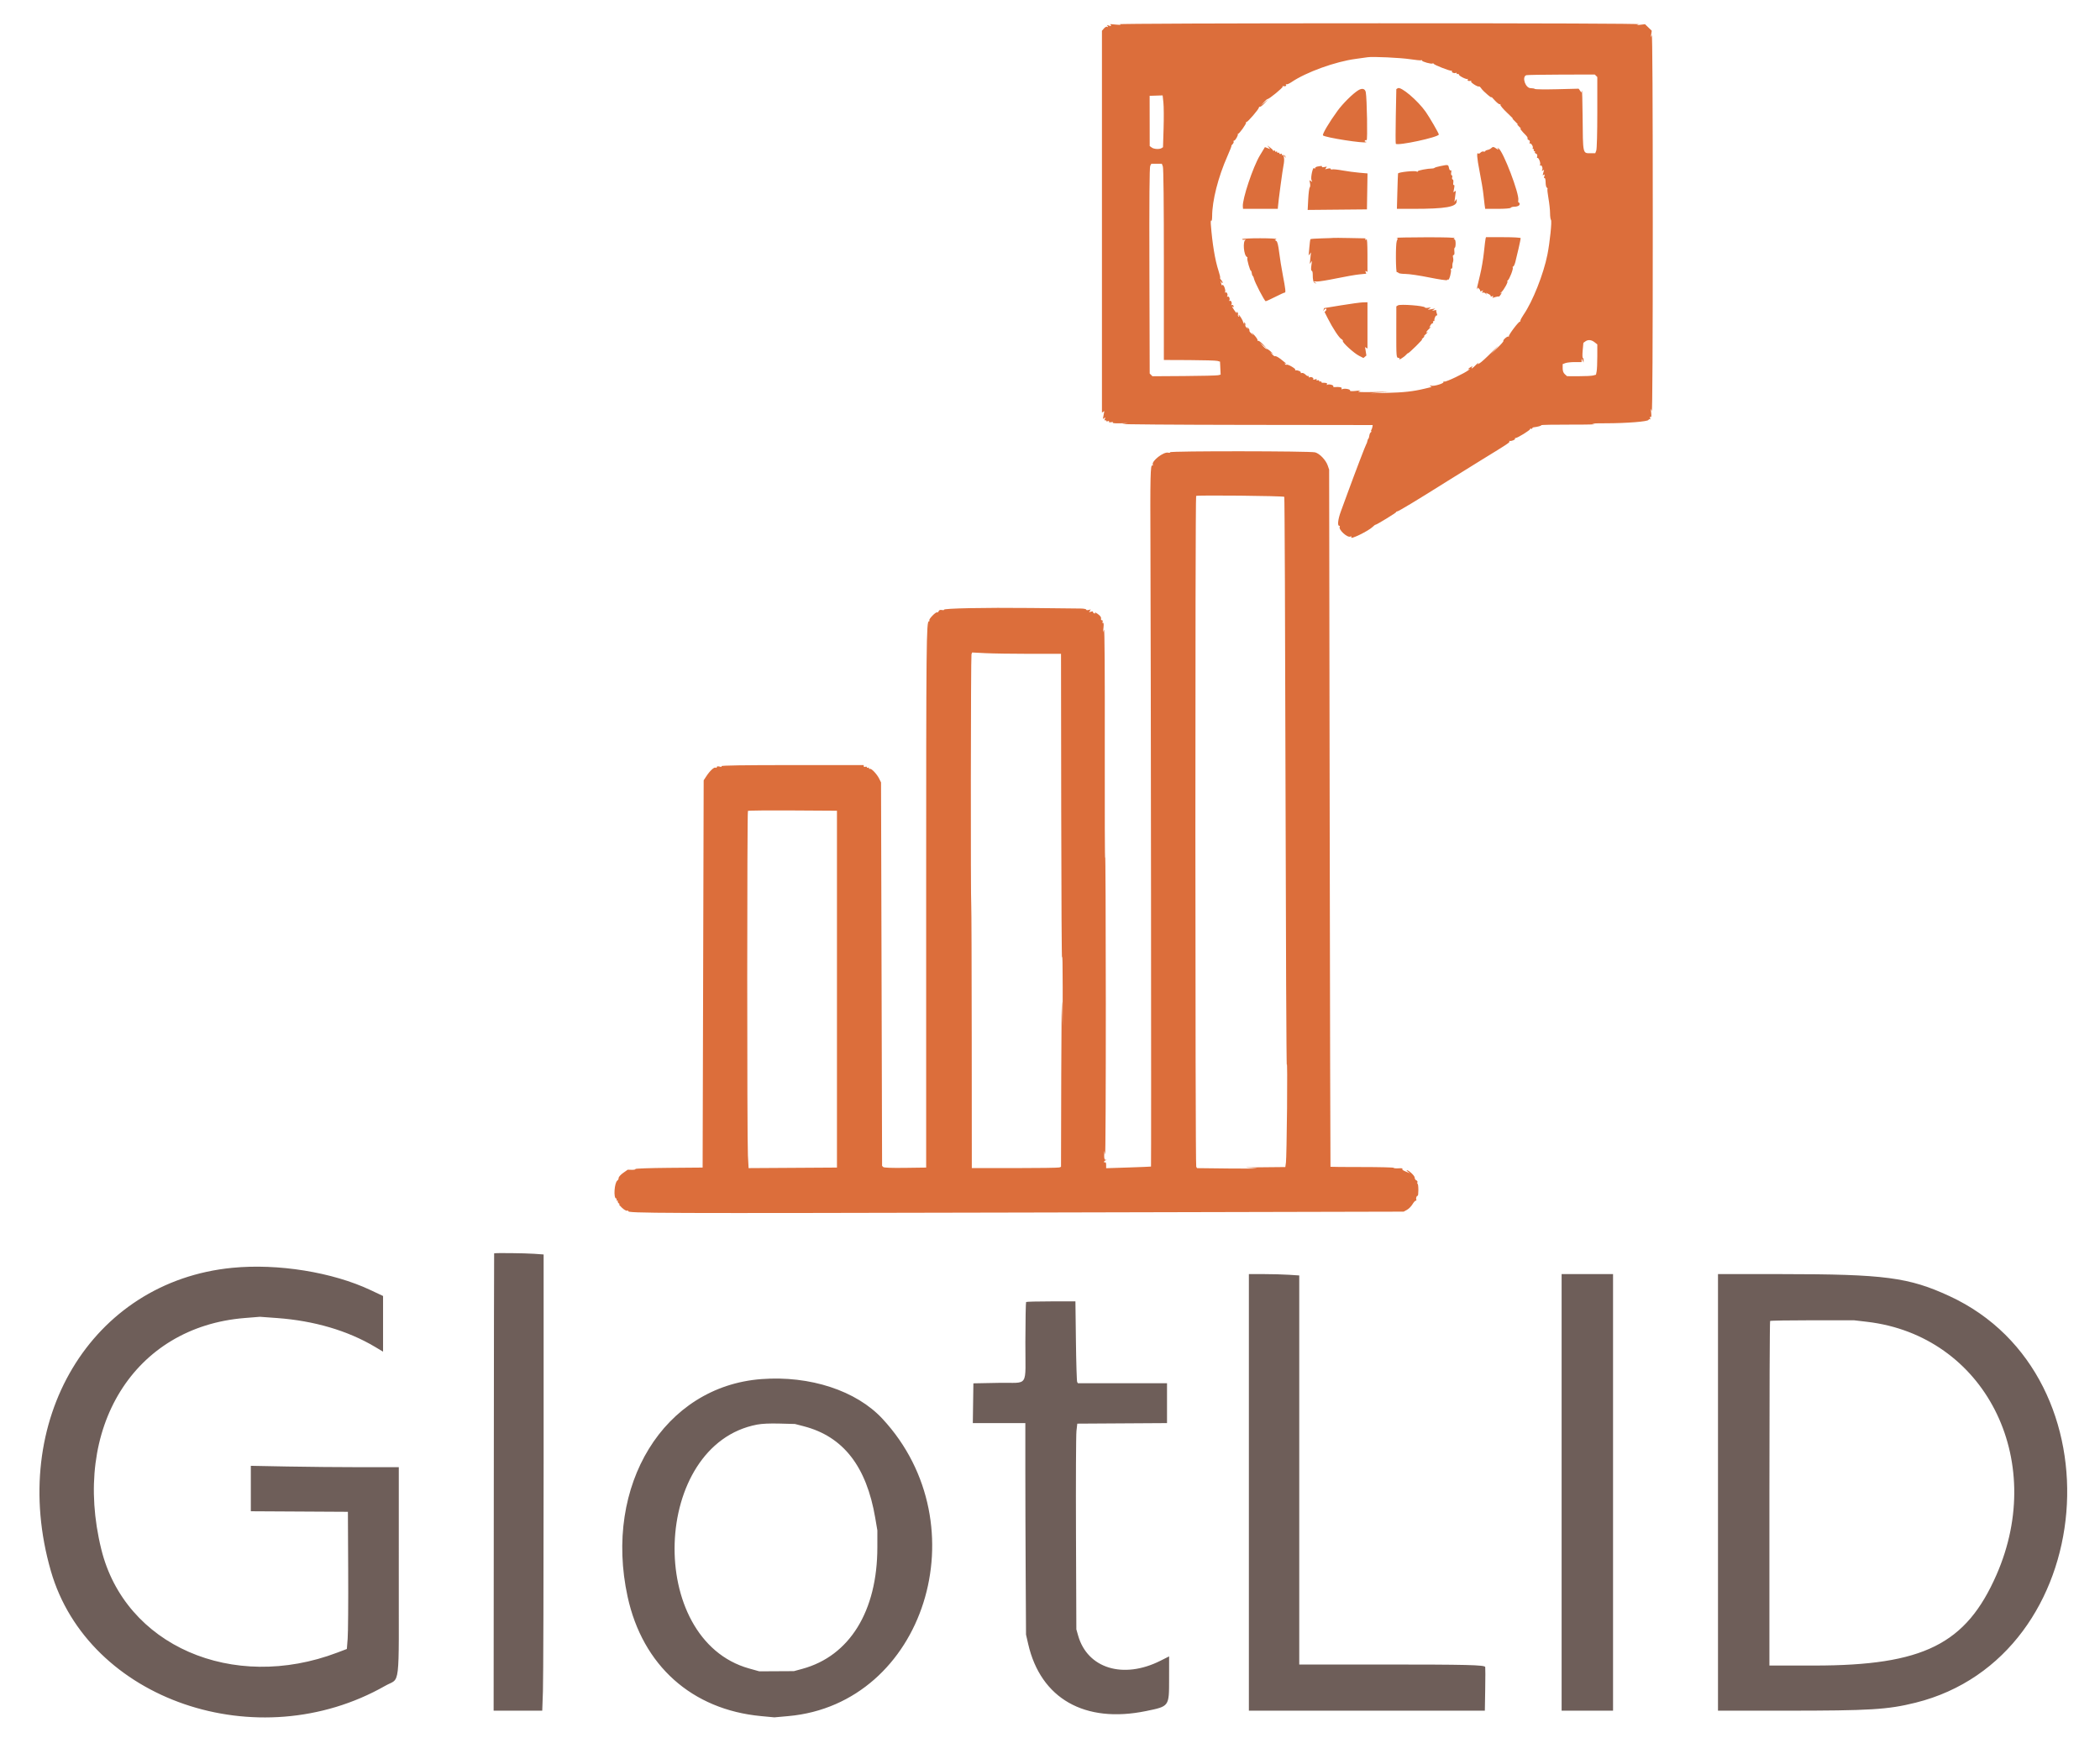
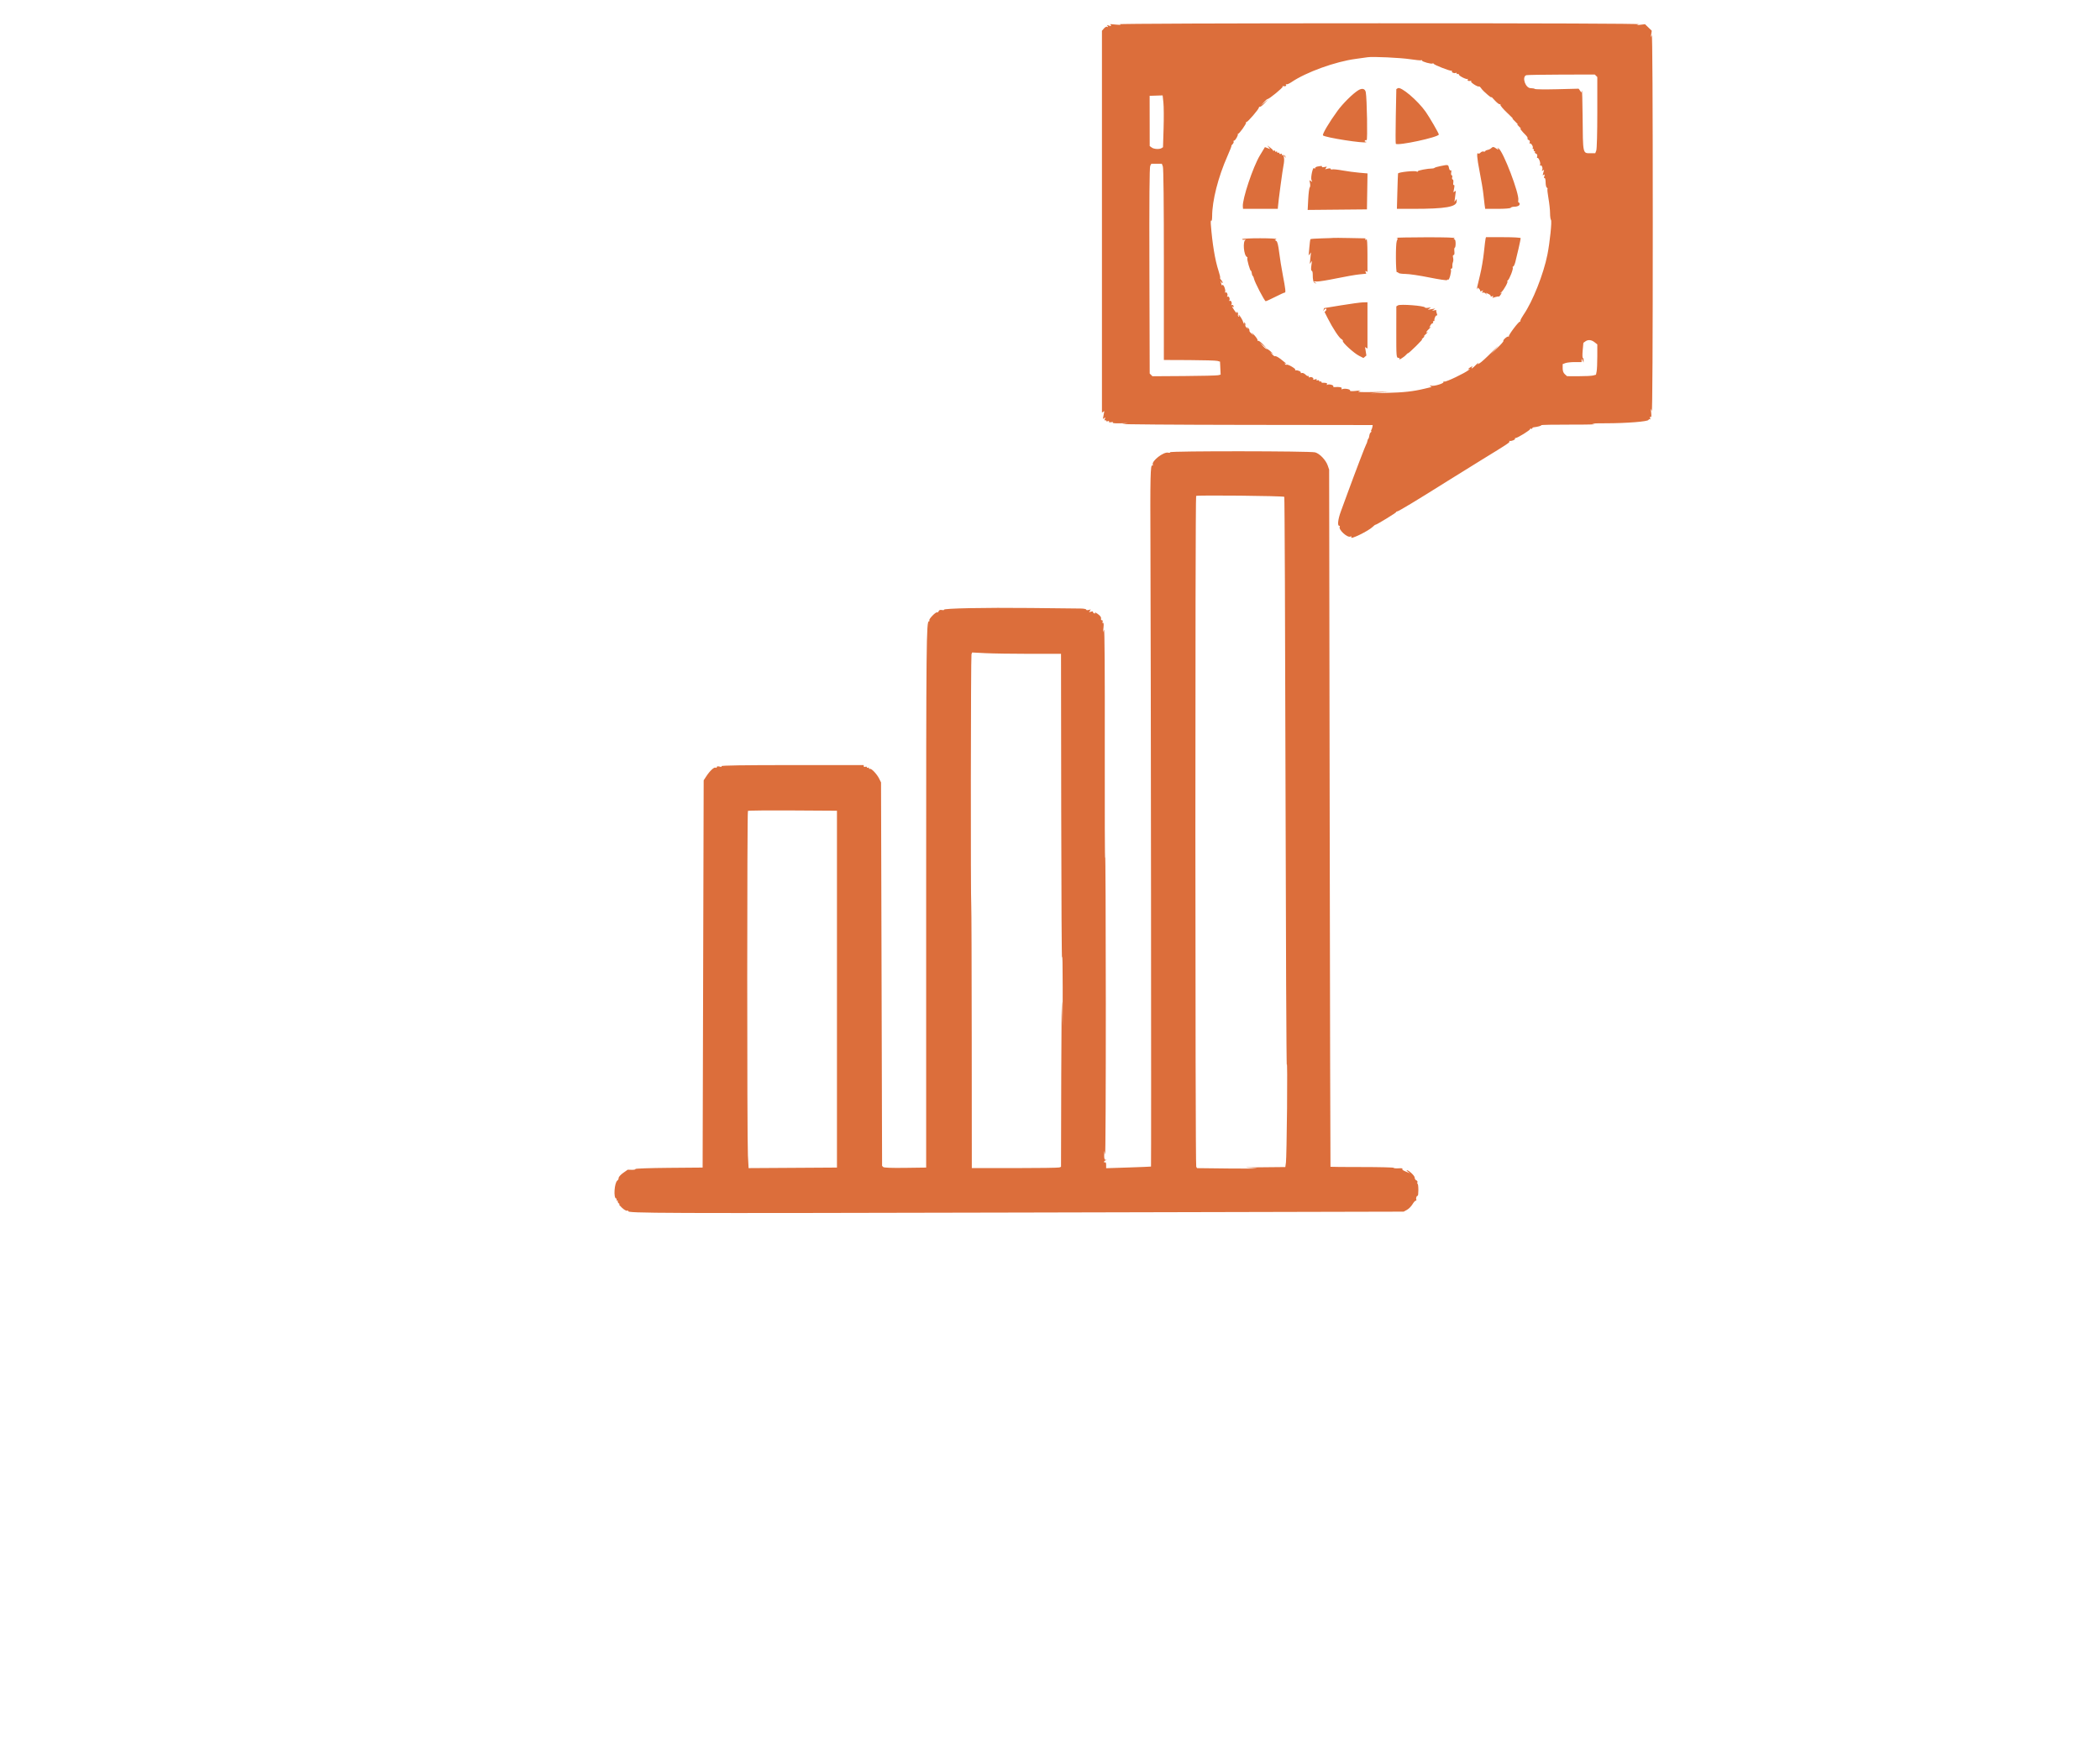
<svg xmlns="http://www.w3.org/2000/svg" width="2001" height="1676" viewBox="0 0 2001 1676">
-   <path d="M470.84 1194.25C470.752 1194.388 470.608 1292.487 470.519 1412.25L470.357 1630H493.52h23.164L517.339 1611.25C517.699 1600.938 517.996 1503.13 517.997 1393.9L518 1195.299 508.846 1194.65C500.112 1194.03 471.175 1193.725 470.84 1194.25M221.354 1208.016C86.872 1221.13 7.341 1354.001 48.46 1496.863c35.444 123.142 197.211 178.648 318.731 109.364C381.657 1597.979 379.97 1612.413 379.986 1496.75L380 1398H344.163C324.453 1398 292.728 1397.702 273.663 1397.338L239 1396.676v21.652 21.652L285.25 1440.24 331.5 1440.5 331.773 1496C331.922 1526.525 331.697 1555.933 331.273 1561.351L330.5 1571.203 321.5 1574.621C221.518 1612.599 119.047 1567.779 96.519 1476.217c-28.455-115.658 31.153-211.841 136.562-220.355L247.682 1254.683 264.029 1255.879C299.343 1258.464 331.288 1267.858 357.25 1283.294L365 1287.902v-26.52-26.521l-11.75-5.548c-36.327-17.153-88.312-25.548-131.896-21.297M1190 1422v208h112.425H1414.85L1415.189 1609.75C1415.375 1598.612 1415.386 1589.003 1415.213 1588.396 1414.646 1586.409 1397.957 1586 1317.346 1586H1238V1400.651 1215.302L1228.25 1214.656C1222.888 1214.301 1212.088 1214.008 1204.25 1214.005L1190 1214v208m298 0v208h24.5H1537V1422 1214h-24.5H1488v208m149 0v208L1700.75 1629.996C1782.14 1629.992 1798.741 1628.978 1825.245 1622.39 2000.282 1578.883 2022.615 1311.227 1857.571 1234.977 1818.823 1217.075 1795.686 1214.04 1697.75 1214.015L1637 1214v208M977.733 1240.6C977.403 1240.93 977.089 1258.119 977.035 1278.798 976.92 1323.326 980.973 1317.081 951.831 1317.635L927.5 1318.097 927.228 1337.049 926.957 1356h25.021H977L977.002 1400.25C977.003 1424.588 977.149 1469.925 977.328 1501L977.652 1557.5 979.718 1566.5C991.647 1618.469 1033.59 1642.34 1091.938 1630.368 1114.259 1625.788 1113.966 1626.193 1113.985 1599.881L1114 1578.262 1105.674 1582.441C1070.302 1600.193 1036.26 1589.791 1027.322 1558.5L1025.608 1552.5 1025.262 1461.5C1025.072 1411.45 1025.272 1367.35 1025.708 1363.5L1026.5 1356.5 1069.25 1356.239 1112 1355.979v-18.99V1318h-42.441-42.441L1026.396 1316.831C1025.999 1316.189 1025.46 1298.639 1025.199 1277.831L1024.725 1240H1001.529C988.771 1240 978.063 1240.27 977.733 1240.6m708.934 18.067C1686.3 1259.033 1686 1333.058 1686 1423.167V1587L1728.75 1586.991C1832.753 1586.971 1873.378 1566.732 1902.39 1500.485 1950.84 1389.855 1890.785 1272.537 1779.01 1259.462L1766.512 1258H1726.923C1705.149 1258 1687.033 1258.3 1686.667 1258.667M725.5 1314.046C632.73 1321.012 574.866 1415.157 598.026 1521.443 612.303 1586.96 659.271 1628.968 725.173 1635.163L737.846 1636.354 751.173 1635.16C880.854 1623.539 934.818 1453.102 840.866 1351.873 815.962 1325.041 771.821 1310.567 725.5 1314.046M721.342 1357.415C620.98 1376.534 614.948 1562.141 713.789 1589.784L723.5 1592.5 740 1592.409 756.5 1592.318 764.5 1590.143C809.563 1577.891 835.972 1535.119 835.994 1474.349L836 1458.199 833.987 1446.349C825.635 1397.2 803.512 1368.786 766 1359.029L757.5 1356.818 743 1356.435C733.385 1356.18 726.089 1356.51 721.342 1357.415" stroke="none" fill="#6e5e59" fill-rule="evenodd" />
  <path d="M1067 23.085C1068.75 23.704 1067.753 23.819 1063.681 23.468L1057.861 22.966 1058.556 24.09C1059.034 24.865 1058.55 24.992 1057 24.5L1054.75 23.786 1055.529 25.047C1056.048 25.887 1055.905 26.059 1055.101 25.563 1054.391 25.124 1053.092 25.74 1051.947 27.061L1050 29.306V211.212 393.118L1051.138 392.414 1052.277 391.711 1051.575 395.454 1050.872 399.197 1052.106 398.434 1053.34 397.672 1052.681 399.388C1052.29 400.407 1052.424 400.856 1053.011 400.493 1053.555 400.157 1054 400.344 1054 400.91 1054 401.475 1054.749 401.65 1055.664 401.299 1056.675 400.911 1057.079 401.063 1056.694 401.686 1056.299 402.325 1057.085 402.548 1058.78 402.277 1060.425 402.015 1061.033 402.177 1060.32 402.688 1059.645 403.171 1062.426 403.459 1066.82 403.362L1074.5 403.193 1069.5 403.939C1066.75 404.35 1119.285 404.756 1186.244 404.843L1307.987 405 1307.715 406.75C1307.565 407.712 1307.091 409.063 1306.662 409.75 1306.233 410.438 1306.246 411.007 1306.691 411.015 1307.136 411.024 1306.949 411.381 1306.275 411.809 1305.601 412.237 1304.926 413.693 1304.775 415.044 1304.624 416.395 1304.207 417.725 1303.85 418 1303.492 418.275 1303.042 419.4 1302.85 420.5 1302.657 421.6 1302.257 422.725 1301.959 423 1301.427 423.491 1291.537 449.355 1283.985 470 1281.873 475.775 1278.987 483.648 1277.572 487.496 1274.913 494.729 1274.21 501 1276.059 501 1276.641 501 1276.882 501.382 1276.593 501.849 1275.007 504.416 1283.596 512.476 1286.664 511.299 1287.798 510.863 1288.093 511.04 1287.59 511.854 1285.741 514.846 1304.033 505.967 1308.102 501.898 1309.146 500.854 1310.236 500.019 1310.525 500.042 1311.6 500.128 1330.943 488.276 1330.481 487.814 1330.216 487.55 1330.562 487.327 1331.25 487.32 1332.512 487.306 1350.509 476.45 1379 458.516 1387.525 453.15 1402.375 443.936 1412 438.04 1436.93 422.768 1439.033 421.366 1438.224 420.557 1437.826 420.159 1437.95 419.96 1438.5 420.115 1440.058 420.553 1444.084 418.946 1443.559 418.095 1443.3 417.676 1443.631 417.322 1444.294 417.308 1446.107 417.269 1458 409.908 1458 408.824 1458 408.306 1458.45 408.16 1459 408.5S1460 408.716 1460 408.226C1460 407.735 1460.563 407.266 1461.25 407.183 1465.313 406.696 1468.925 405.688 1468.584 405.138 1468.367 404.787 1481.084 404.542 1496.845 404.593 1512.605 404.644 1522.575 404.382 1519 404.01 1514.572 403.55 1518.078 403.328 1530 403.313 1550.055 403.289 1570.272 401.685 1570.808 400.077 1571.007 399.478 1571.577 399.239 1572.074 399.546 1572.571 399.853 1572.681 399.332 1572.319 398.388 1571.899 397.294 1572.05 396.913 1572.735 397.336 1573.46 397.784 1573.673 396.616 1573.389 393.75L1572.969 389.5 1573.914 391.5C1574.512 392.765 1574.859 326.944 1574.859 212.5 1574.859 97.602 1574.513 32.23 1573.911 33.5L1572.962 35.5 1573.427 32.394 1573.892 29.288 1570.675 26.17 1567.458 23.051 1563.479 23.544 1559.5 24.037l2-.948C1562.766 22.489 1471.931 22.151 1314 22.17 1167.99 22.187 1065.537 22.567 1067 23.085m236 31.468C1301.625 54.787 1296.675 55.48 1292 56.092 1272.485 58.647 1244.596 68.728 1230.449 78.341 1228.368 79.755 1226.222 80.637 1225.678 80.301 1225.126 79.96 1225.006 80.2 1225.405 80.845 1226.078 81.935 1224.733 82.486 1222.5 82.035 1221.95 81.924 1221.816 82.149 1222.201 82.535 1222.913 83.246 1209.018 94.67 1207.895 94.297 1207.559 94.186 1205.982 95.536 1204.392 97.297L1201.5 100.5l3.5-2.998L1208.5 94.504 1205.102 98.203C1203.233 100.237 1201.228 101.811 1200.647 101.701 1200.066 101.59 1199.57 101.95 1199.543 102.5 1199.469 104.064 1188.753 116.533 1187.748 116.225 1187.255 116.074 1187.063 116.299 1187.322 116.725 1187.921 117.71 1180.487 128.096 1179.634 127.468 1179.285 127.21 1179.207 127.282 1179.46 127.627 1180.143 128.557 1177.115 134 1175.915 134 1175.347 134 1175.138 134.414 1175.45 134.919 1175.763 135.425 1175.307 136.55 1174.438 137.419 1173.568 138.289 1173.089 139 1173.371 139 1173.654 139 1171.943 143.387 1169.568 148.75 1160.731 168.709 1155.048 191.025 1154.991 206 1154.979 209.047 1154.62 210.95 1154.185 210.266 1153.754 209.587 1153.561 211.162 1153.755 213.766 1155.118 231.983 1157.737 247.821 1161.062 257.952 1162.193 261.396 1162.888 264.445 1162.607 264.727 1162.325 265.008 1162.749 265.892 1163.548 266.69 1164.346 267.489 1164.993 268.673 1164.985 269.321 1164.975 270.034 1164.542 269.906 1163.89 269L1162.811 267.5 1163.406 269.332C1163.733 270.339 1164 271.378 1164 271.641 1164 271.903 1164.406 271.867 1164.903 271.56 1166.034 270.861 1168.206 276.857 1167.334 278.269 1166.98 278.841 1167.163 279.017 1167.741 278.66 1169.001 277.881 1170.281 280.736 1169.349 282.245 1168.985 282.834 1169.159 283.019 1169.741 282.66 1171.001 281.881 1172.281 284.736 1171.349 286.245 1170.985 286.834 1171.159 287.019 1171.741 286.66 1173.001 285.881 1174.281 288.736 1173.349 290.245 1172.985 290.834 1173.159 291.019 1173.741 290.66 1174.318 290.303 1175.057 290.707 1175.384 291.558 1175.753 292.52 1175.566 292.85 1174.889 292.431L1173.8 291.759 1174.827 293.629C1176.059 295.875 1179.463 300.106 1178.42 298.095 1177.924 297.14 1178.082 296.933 1178.914 297.447 1179.586 297.862 1179.9 298.817 1179.612 299.569 1179.323 300.321 1179.587 301.245 1180.198 301.622 1180.871 302.038 1181.028 301.854 1180.595 301.155 1180.203 300.52 1180.082 3e2 1180.326 3e2 1181.027 3e2 1184.194 305.115 1184.412 306.6 1184.52 307.338 1184.994 308.293 1185.465 308.721 1185.936 309.15 1185.954 308.868 1185.506 308.095 1184.94 307.121 1185.065 306.922 1185.914 307.447 1186.586 307.862 1186.907 308.799 1186.628 309.528 1186.348 310.257 1186.88 311.449 1187.809 312.177L1189.5 313.5 1188.5 311.953C1187.95 311.102 1188.285 311.261 1189.245 312.307 1190.204 313.353 1190.777 314.551 1190.518 314.971 1190.259 315.39 1191.049 316.58 1192.274 317.616L1194.5 319.5 1193 317.434C1192.175 316.297 1193.161 317.17 1195.191 319.374 1197.222 321.578 1198.614 323.815 1198.287 324.345 1197.959 324.875 1198.137 325.033 1198.683 324.696 1199.229 324.359 1201.436 325.974 1203.587 328.285L1207.5 332.487l-3.5-2.993L1200.5 326.5 1203.403 329.714C1205 331.482 1206.626 332.731 1207.016 332.49 1207.407 332.249 1209.28 333.502 1211.179 335.276 1213.078 337.049 1213.702 337.825 1212.566 337L1210.5 335.5 1212.384 337.726C1213.42 338.951 1214.665 339.707 1215.151 339.406 1215.638 339.106 1217.94 340.322 1220.268 342.108 1225.221 345.909 1227.159 347.67 1225.095 346.492 1224.147 345.951 1223.926 346.071 1224.415 346.862 1224.813 347.506 1225.513 347.801 1225.97 347.518 1227.161 346.783 1235.157 351.51 1234.252 352.415 1233.838 352.828 1233.95 353.04 1234.5 352.885 1236.207 352.405 1240.06 354.094 1239.463 355.061 1239.151 355.565 1239.56 355.722 1240.371 355.411 1241.182 355.1 1242.743 355.743 1243.839 356.839 1244.936 357.936 1246.096 358.571 1246.417 358.25 1246.738 357.929 1247 358.218 1247 358.892S1247.409 359.865 1247.91 359.556C1249.273 358.714 1252.082 360.059 1251.369 361.212 1250.98 361.841 1251.587 361.948 1253 361.5 1254.521 361.017 1255.031 361.141 1254.573 361.881 1254.149 362.568 1254.475 362.755 1255.448 362.382 1256.304 362.053 1257 362.309 1257 362.952 1257 363.593 1257.45 363.84 1258 363.5S1259 363.309 1259 363.83C1259 364.351 1259.563 364.757 1260.25 364.731 1263.675 364.604 1265.068 365.081 1264.405 366.155 1263.973 366.853 1264.129 367.038 1264.8 366.624 1266.288 365.704 1271.132 366.977 1270.435 368.105 1270.132 368.596 1270.697 368.926 1271.692 368.84 1276.156 368.453 1279.096 369.036 1278.395 370.17 1277.908 370.958 1278.218 371.13 1279.347 370.697 1281.579 369.841 1287.12 370.997 1286.396 372.168 1286.058 372.715 1288.003 372.864 1291.163 372.532L1296.5 371.972 1294.5 372.928C1293.162 373.568 1297.629 373.78 1308 373.57L1323.5 373.255 1314.5 374.001 1305.5 374.748l15.5-.375C1337.541 373.972 1346.375 373.001 1357.346 370.375L1364.193 368.737 1362.846 367.803C1361.919 367.16 1362.207 367.068 1363.77 367.508 1366.441 368.26 1376.272 365.249 1375.456 363.929 1375.148 363.43 1375.545 363.272 1376.338 363.576 1377.811 364.141 1395.884 355.506 1399.5 352.509 1400.6 351.598 1400.938 351.137 1400.25 351.485 1398.079 352.585 1398.899 351.124 1401.121 349.935L1403.241 348.8 1402.562 349.9C1401.189 352.121 1403.283 350.91 1406.279 347.75 1407.974 345.962 1409 345.107 1408.559 345.85L1407.759 347.2 1410.091 345.951C1411.374 345.265 1416.716 340.364 1421.962 335.062 1427.208 329.759 1429.025 328.139 1426 331.46L1420.5 337.5 1426.703 331.578C1430.114 328.321 1432.716 325.349 1432.484 324.973 1431.819 323.898 1436.551 319.894 1437.485 320.741 1437.944 321.158 1438.054 321.03 1437.729 320.456 1437.127 319.394 1447.429 305.763 1448.229 306.563 1448.47 306.803 1448.667 306.403 1448.667 305.672 1448.667 304.942 1450.052 302.331 1451.745 299.87 1460.451 287.217 1470.826 261.051 1474.493 242.5 1476.814 230.763 1478.871 210.656 1477.865 209.55 1477.389 209.027 1476.992 206.102 1476.982 203.05 1476.971 199.997 1476.298 193.741 1475.486 189.147 1474.674 184.553 1474.235 180.429 1474.511 179.983 1474.787 179.536 1474.521 179.007 1473.919 178.806 1473.318 178.606 1472.794 176.335 1472.755 173.76 1472.715 171.076 1472.279 169.327 1471.735 169.664 1471.169 170.014 1471.074 169.342 1471.5 168 1471.999 166.427 1471.869 165.963 1471.067 166.459L1469.92 167.168 1470.606 164.435 1471.292 161.702 1469.991 162.505C1469.13 163.038 1468.934 162.916 1469.41 162.146 1470.421 160.51 1469.084 156.83 1467.773 157.64 1467.109 158.05 1466.981 157.84 1467.442 157.094 1468.327 155.662 1466.131 149.801 1464.977 150.514 1464.542 150.783 1464.421 150.108 1464.707 149.014 1465.036 147.753 1464.638 146.798 1463.619 146.407 1462.735 146.068 1462.26 145.388 1462.565 144.895 1462.869 144.403 1462.615 144 1462 144S1461.16 143.55 1461.5 143 1461.615 142 1461 142 1460.16 141.551 1460.499 141.002C1461.274 139.747 1458.576 135.757 1457.607 136.726 1457.215 137.118 1457.19 136.669 1457.551 135.728 1457.971 134.634 1457.631 133.796 1456.609 133.404 1455.731 133.066 1455.259 132.39 1455.562 131.9 1455.865 131.41 1455.075 129.993 1453.806 128.752 1450.208 125.231 1447.268 121.387 1449.039 122.517 1449.885 123.058 1449.21 122.225 1447.539 120.666S1445.175 118.162 1446 118.567C1446.825 118.971 1445.7 117.609 1443.5 115.539 1441.3 113.47 1440.4 112.38 1441.5 113.118 1442.6 113.855 1440.237 111.388 1436.249 107.635S1429.293 100.334 1429.654 99.751C1430.021 99.158 1429.838 98.982 1429.238 99.353 1428.65 99.717 1426.259 97.874 1423.926 95.257 1421.592 92.641 1420.317 91.385 1421.092 92.466 1421.866 93.547 1420.341 92.647 1417.702 90.466 1415.064 88.285 1412.231 85.473 1411.408 84.218 1410.585 82.963 1409.586 82.138 1409.188 82.384 1408.079 83.069 1400.901 78.433 1401.752 77.581 1402.164 77.17 1402.05 76.924 1401.5 77.035 1399.198 77.5 1397.92 76.933 1398.601 75.75 1398.997 75.063 1398.968 74.818 1398.537 75.207 1397.543 76.103 1390 72.315 1390 70.921 1390 70.349 1389.55 70.16 1389 70.5S1388 70.615 1388 70 1387.591 69.135 1387.09 69.444C1385.875 70.195 1382.882 69 1383.495 68.008 1383.761 67.578 1383.421 67.288 1382.739 67.363 1381.016 67.554 1366.576 61.862 1366.165 60.83 1365.98 60.366 1365.45 60.222 1364.986 60.509 1363.816 61.232 1355 58.781 1355 57.734 1355 57.265 1354.628 57.112 1354.173 57.393S1349.106 57.248 1343.923 56.445C1334.504 54.986 1307.72 53.748 1303 54.553m151.25 17.109C1449.911 73.413 1453.558 84 1458.5 84 1460.205 84 1462.027 84.342 1462.55 84.76 1463.072 85.178 1472.667 85.291 1483.871 85.01L1504.242 84.5 1505.53 86.342 1506.818 88.185 1507.293 86.342C1507.554 85.329 1507.87 96.2 1507.994 110.5 1508.313 147.345 1508.023 146 1515.647 146H1520.05L1521.025 143.435C1521.588 141.952 1522 126.634 1522 107.135V73.4L1520.8 72.2 1519.6 71 1487.55 71.079C1469.923 71.122 1454.938 71.385 1454.25 71.662M1331.933 84.04 1330.5 84.925l-.5 25.638C1329.725 124.664 1329.725 136.545 1330 136.965 1331.477 139.22 1371 130.719 1371 128.146 1371 127.014 1362.139 111.714 1358.464 106.5 1350.842 95.687 1334.912 82.201 1331.933 84.04M1294.327 85.952C1289.133 89.121 1279.71 98.426 1274.534 105.5 1266.569 116.383 1259.663 128.064 1260.629 129.016 1262.716 131.071 1300.391 136.942 1301.888 135.445 1302.133 135.2 1301.782 135 1301.108 135S1300.165 134.543 1300.51 133.984C1300.856 133.425 1301.609 133.258 1302.184 133.614 1303.223 134.256 1302.519 93.816 1301.388 87.852 1300.751 84.491 1297.956 83.739 1294.327 85.952m-198.858 29.277L1095.5 139.158 1097.441 140.579C1099.584 142.148 1104.75 142.445 1106.84 141.12L1108.18 140.271 1108.732 122.379C1109.036 112.538 1108.958 101.43 1108.558 97.693L1107.83 90.9 1101.634 91.1 1095.439 91.301 1095.469 115.229m113.43 25.099L1210.298 142.064 1207.798 141.113 1205.299 140.163 1200.498 148.106C1193.935 158.961 1183.661 189.704 1184.241 196.75L1184.426 199H1200.999 1217.571L1217.684 197.25C1217.998 192.389 1222.205 161.046 1223.05 157.278 1223.585 154.891 1223.756 151.714 1223.43 150.219L1222.838 147.5 1223.995 149 1225.152 150.5 1224.722 149C1224.486 148.175 1223.507 147.643 1222.546 147.817 1221.521 148.003 1221.069 147.698 1221.452 147.078 1221.848 146.437 1221.495 146.256 1220.552 146.618 1219.696 146.947 1219 146.691 1219 146.048 1219 145.407 1218.55 145.16 1218 145.5S1217 145.615 1217 145 1216.55 144.16 1216 144.5 1215 144.615 1215 144 1214.55 143.16 1214 143.5 1212.986 143.754 1212.969 143.309C1212.951 142.864 1211.714 141.621 1210.219 140.547L1207.5 138.593 1208.899 140.328M1420.821 141.25C1420.095 141.938 1418.6 142.654 1417.5 142.842 1416.4 143.029 1415.358 143.567 1415.185 144.035 1415.012 144.504 1414.283 144.662 1413.564 144.386 1412.846 144.111 1411.578 144.564 1410.748 145.395 1409.918 146.225 1408.97 146.637 1408.643 146.309 1406.852 144.518 1407.26 150.226 1409.876 163.549 1411.491 171.772 1413.098 181.425 1413.448 185 1413.797 188.575 1414.329 193.188 1414.629 195.25L1415.176 199H1427.029C1433.852 199 1439.144 198.576 1439.5 198 1439.84 197.45 1441.18 197 1442.477 197 1445.873 197 1448 195.996 1448 194.393 1448 193.627 1447.612 193 1447.139 193 1446.665 193 1446.479 191.947 1446.725 190.659 1447.851 184.766 1432.395 144.216 1427.983 141.49L1426.691 140.691 1427.511 142.018C1428.023 142.846 1427.433 142.716 1425.943 141.673 1423.083 139.67 1422.54 139.625 1420.821 141.25m-324.814 16.737C1095.271 159.363 1095.029 190.133 1095.222 257.938L1095.5 355.901 1096.804 357.2 1098.109 358.5 1128.259 358.307C1144.842 358.201 1159.464 357.849 1160.752 357.526L1163.094 356.938 1162.797 350.761 1162.5 344.583 1160 343.891C1158.625 343.511 1146.588 343.155 1133.25 343.1L1109 343 1108.99 341.25C1108.984 340.288 1108.988 299.379 1109 250.342 1109.013 194.14 1108.656 160.226 1108.035 158.592L1107.05 156H1102.06 1097.07L1096.007 157.987M1372.5 158.259C1369.75 158.822 1367.275 159.556 1367 159.891 1366.725 160.226 1365.825 160.509 1365 160.519 1360.333 160.578 1351 162.337 1351 163.157 1351 163.686 1350.512 163.816 1349.916 163.448 1348.134 162.347 1332.358 164.012 1332.126 165.326 1332.011 165.972 1331.722 173.813 1331.483 182.75L1331.048 199 1346.774 198.997C1377.341 198.99 1388.02 197.131 1387.985 191.821L1387.969 189.5 1386.926 191 1385.883 192.5 1386.553 187.122 1387.223 181.744 1386.048 182.471 1384.872 183.197 1385.575 179.454C1386.008 177.146 1385.91 175.938 1385.319 176.303 1384.759 176.649 1384.541 175.671 1384.794 173.947 1385.032 172.326 1384.768 171 1384.207 171 1383.646 171 1383.423 170.1 1383.71 169 1383.998 167.9 1383.793 167 1383.255 167 1382.717 167 1382.505 165.808 1382.784 164.351 1383.101 162.691 1382.908 161.939 1382.267 162.335 1381.692 162.69 1380.982 161.659 1380.647 159.984 1380.001 156.757 1379.924 156.741 1372.5 158.259M1255.25 158.706C1254.013 158.944 1252.993 159.67 1252.985 160.32 1252.974 161.142 1252.722 161.11 1252.152 160.212 1251.054 158.481 1248.697 169.048 1249.636 171.494L1250.34 173.328 1249.014 172.509 1247.688 171.689 1248.29 174.699C1248.621 176.354 1248.481 178.119 1247.98 178.62 1247.478 179.122 1246.833 184.144 1246.545 189.782L1246.022 200.031 1274.261 199.766 1302.5 199.5 1302.773 182.37 1303.046 165.239 1295.273 164.571C1290.998 164.204 1283.729 163.225 1279.119 162.395 1274.51 161.565 1270.122 161.123 1269.369 161.412 1268.616 161.701 1268 161.493 1268 160.95 1268 160.381 1266.877 160.244 1265.351 160.627L1262.702 161.292 1263.499 160.001 1264.297 158.71 1261.679 159.211C1260.239 159.486 1259.298 159.326 1259.589 158.856 1260.131 157.979 1259.193 157.946 1255.25 158.706m15.402 67.972C1270.556 226.776 1265.622 226.968 1259.689 227.104 1253.755 227.241 1248.756 227.61 1248.579 227.926 1248.403 228.242 1247.96 231.875 1247.595 236L1246.932 243.5 1248.048 242 1249.164 240.5 1248.608 246 1248.051 251.5 1249.097 250 1250.143 248.5 1249.51 253.25C1249.125 256.145 1249.264 258 1249.868 258 1250.412 258 1250.851 259.462 1250.843 261.25 1250.817 266.839 1251.447 269.32 1253 269.743L1254.5 270.152 1253.031 269.132 1251.563 268.112 1255.031 268.23C1256.939 268.296 1265.25 266.95 1273.5 265.239 1281.75 263.528 1291.505 261.826 1295.177 261.456L1301.854 260.783 1301.257 259.227C1300.864 258.203 1301.06 257.919 1301.83 258.395L1303 259.118 1302.985 242.809C1302.974 231.91 1302.648 226.998 1302 228 1301.408 228.917 1301.025 229.033 1301.015 228.3L1301 227.1 1285.914 226.8C1277.616 226.635 1270.748 226.58 1270.652 226.678M1330.7 226.646 1331.9 227.133 1330.893 229.781C1329.73 232.842 1329.898 260.181 1331.076 259.453 1331.508 259.186 1332.144 259.425 1332.49 259.984 1332.835 260.543 1335.904 261.011 1339.309 261.024S1352.925 262.555 1362 264.398C1371.075 266.241 1378.651 267.352 1378.835 266.868 1379.02 266.384 1379.53 266.21 1379.97 266.481 1380.96 267.093 1383.276 258.256 1382.468 256.949 1382.146 256.427 1382.391 256 1383.013 256 1383.634 256 1384.044 254.988 1383.923 253.75S1384.043 250.711 1384.459 249.748C1384.875 248.784 1384.934 246.872 1384.589 245.498 1384.198 243.939 1384.386 243 1385.09 243 1385.791 243 1386.064 241.674 1385.81 239.5 1385.585 237.575 1385.761 236 1386.201 236 1386.64 236 1387 234.2 1387 232 1387 229.475 1386.539 227.994 1385.75 227.985 1384.917 227.974 1385 227.646 1386 227 1386.986 226.363 1377.565 226.052 1358.5 226.094 1342.55 226.129 1330.04 226.377 1330.7 226.646M1415.564 227.25C1415.359 227.938 1414.644 233.795 1413.975 240.266 1413.305 246.737 1411.663 256.412 1410.326 261.766 1407.622 272.592 1406.698 277.118 1407.569 275.279L1408.147 274.059 1409.469 275.279C1410.195 275.951 1410.589 276.832 1410.343 277.239 1410.097 277.645 1410.668 277.681 1411.612 277.319L1413.328 276.66 1412.525 277.96C1411.985 278.833 1412.177 279.106 1413.111 278.792 1413.875 278.535 1415.096 279.039 1415.824 279.912 1416.552 280.786 1416.861 280.934 1416.51 280.242L1415.873 278.985 1418.405 280.139C1419.798 280.773 1420.703 281.671 1420.417 282.135 1420.13 282.598 1420.668 282.681 1421.612 282.319 1422.73 281.889 1423.09 282.045 1422.645 282.766L1421.961 283.871 1424.905 283.027C1426.525 282.563 1428.013 282.346 1428.213 282.546 1428.412 282.746 1429.154 281.982 1429.862 280.85L1431.148 278.791 1429.824 279.482C1429.096 279.862 1429.466 279.347 1430.647 278.337 1432.993 276.329 1437.513 268.009 1436.27 267.985 1435.847 267.976 1436.026 267.635 1436.67 267.225 1438.238 266.228 1442.179 256.099 1441.455 254.927 1441.14 254.417 1441.3 254 1441.811 254S1443.251 252.088 1443.875 249.75C1445.498 243.67 1449 228.099 1449 226.961 1449 226.385 1442.379 226 1432.469 226H1415.937L1415.564 227.25M1183.589 227.856C1183.298 228.326 1184.284 228.567 1185.78 228.391 1187.276 228.216 1187.751 228.306 1186.835 228.593 1183.941 229.499 1185.104 243.607 1188.174 244.835 1188.635 245.02 1188.799 245.516 1188.539 245.937 1187.939 246.907 1191.055 258 1191.927 258 1192.283 258 1192.648 258.972 1192.737 260.16 1192.827 261.348 1193.26 262.586 1193.7 262.91 1194.14 263.235 1194.652 264.375 1194.839 265.445 1195.393 268.627 1204.933 287 1206.031 287 1206.589 287 1210.747 285.111 1215.272 282.803 1219.797 280.495 1223.809 278.685 1224.186 278.782 1225.3 279.067 1224.88 275.226 1222.397 262.413 1221.109 255.765 1219.517 245.865 1218.86 240.413 1218.067 233.837 1217.176 230.208 1216.212 229.633L1214.76 228.766 1216.13 227.898C1216.936 227.388 1210.634 227.024 1200.809 227.015 1191.629 227.007 1183.88 227.385 1183.589 227.856m94.481 63.032L1261.64 293.579 1261.244 295.039 1260.848 296.5 1261.869 295.029C1262.431 294.22 1263.223 293.89 1263.629 294.296 1264.035 294.701 1263.86 295.54 1263.241 296.159L1262.115 297.285 1265.191 303.378C1269.835 312.579 1275.969 321.913 1278.13 323.069 1279.189 323.636 1279.828 324.469 1279.55 324.919 1278.777 326.17 1290.032 336.466 1294.871 338.934L1299.152 341.118 1300.569 339.942 1301.986 338.766 1301.341 334.73 1300.695 330.694 1301.848 331.406 1303 332.118V310.059 288L1298.75 288.099C1296.412 288.153 1287.107 289.408 1278.07 290.888M1332 290.982 1330.5 291.933 1330.466 315.217C1330.43 340.328 1330.487 341 1332.666 341 1333.47 341 1333.814 341.492 1333.436 342.104 1332.494 343.627 1338.195 340.01 1339.793 338.07 1340.504 337.206 1341.404 336.495 1341.793 336.489 1342.182 336.483 1345.65 333.355 1349.5 329.539 1353.35 325.723 1355.825 322.954 1355 323.387S1354.625 323.195 1356 322 1357.825 320.123 1357 320.486C1356.175 320.848 1356.85 319.938 1358.5 318.463 1360.15 316.987 1360.938 316.081 1360.25 316.449 1358.128 317.584 1358.864 316.034 1361.75 313.289 1363.263 311.85 1363.893 311.026 1363.15 311.457L1361.8 312.241 1362.935 310.121C1363.56 308.954 1364.531 308 1365.094 308 1365.657 308 1365.84 307.55 1365.5 307S1365.359 306 1365.941 306C1366.523 306 1366.911 305.663 1366.802 305.25 1366.393 303.704 1368.18 299.993 1369.069 300.543 1369.631 300.89 1369.628 300.151 1369.061 298.66 1368.548 297.31 1368.368 295.965 1368.663 295.671 1368.957 295.376 1368.141 295.369 1366.849 295.654L1364.5 296.173 1366 295.088 1367.5 294.003 1364 294.586 1360.5 295.168 1362 294.006 1363.5 292.843 1360.785 293.276C1359.292 293.514 1357.942 293.373 1357.785 292.963 1357.154 291.31 1334.257 289.551 1332 290.982m178.559 34.351L1508.736 326.666 1508.08 333.833C1507.718 337.775 1507.778 341 1508.211 341 1508.645 341 1508.968 342.012 1508.93 343.25L1508.859 345.5 1508 343.5 1507.141 341.5 1507.07 343.25 1507 345H1500.565C1497.026 345 1492.976 345.439 1491.565 345.975L1489 346.95v3.87C1489 353.466 1489.656 355.284 1491.073 356.566L1493.146 358.442 1504.323 358.471C1510.47 358.487 1516.68 358.168 1518.122 357.763L1520.745 357.026 1521.372 353.888C1521.718 352.162 1522 345.664 1522 339.448V328.145L1519.365 326.073C1516.332 323.687 1513.173 323.421 1510.559 325.333M1115 430.906C1115 431.405 1114.156 431.592 1113.125 431.322 1108.849 430.204 1097.125 439.278 1098.435 442.692 1098.733 443.469 1098.561 443.847 1098.053 443.533 1096.16 442.363 1095.912 453.201 1096.226 523.5 1096.635 615.176 1097.074 1111.276 1096.746 1111.537 1096.611 1111.644 1086.938 1112.043 1075.25 1112.423L1054 1113.113V1109.998C1054 1108.175 1053.585 1107.138 1053 1107.5 1052.45 1107.84 1052 1107.679 1052 1107.142 1052 1106.606 1052.563 1105.94 1053.25 1105.662L1054.5 1105.158 1053.25 1105.079C1052.436 1105.028 1052.046 1103.517 1052.132 1100.75L1052.263 1096.5 1053 11e2C1053.405 1101.925 1053.712 1037.125 1053.682 956S1053.374 812.325 1053.064 817C1052.754 821.675 1052.589 774.2 1052.697 711.5 1052.82 640.084 1052.545 598.434 1051.961 6e2L1051.028 602.5 1051.502 597.698C1051.797 594.714 1051.606 593.125 1050.999 593.5 1050.446 593.842 1050.281 593.431 1050.618 592.552 1050.946 591.698 1050.716 591 1050.107 591S1049.053 590.663 1049.118 590.25C1049.453 588.133 1048.718 586.936 1045.819 584.871 1044.07 583.626 1042.968 583.14 1043.371 583.792 1043.857 584.578 1043.583 584.777 1042.558 584.384 1041.707 584.057 1041.235 583.43 1041.507 582.988 1041.78 582.547 1041.032 582.44 1039.845 582.751L1037.687 583.315 1038.5 582 1039.313 580.685 1037.156 581.249C1035.97 581.559 1035 581.379 1035 580.849 1035 580.319 1032.638 579.86 1029.75 579.83 1026.862 579.799 1005.375 579.569 982 579.319 938.336 578.853 898.662 579.644 899.479 580.965 899.732 581.375 898.834 581.5 897.482 581.241 895.833 580.926 894.822 581.3 894.408 582.38 894.068 583.265 893.413 583.755 892.952 583.471 891.793 582.754 884.815 589.891 885.535 591.057 885.856 591.576 885.672 592 885.126 592 882.685 592 882.5 610.52 882.5 854.5v258L862.572 1112.772C849.382 1112.952 842.281 1112.681 841.572 1111.972L840.5 1110.901 840 928.2l-.5-182.7L837.642 741.764C835.504 737.461 830.095 731.823 828.847 732.595 828.381 732.883 828 732.615 828 732S827.55 731.16 827 731.5 826 731.656 826 731.09C826 730.525 825.325 730.322 824.5 730.638 823.675 730.955 823 730.716 823 730.107V729H754.941C708.074 729 687.082 729.324 687.525 730.04 687.942 730.715 687.259 730.852 685.584 730.432 683.911 730.012 683 730.195 683 730.951 683 731.593 682.517 731.819 681.926 731.454 680.573 730.618 676.554 734.294 673.13 739.5l-2.63 4L670 928l-.5 184.5L637.2 1112.764C619.434 1112.909 605.138 1113.414 605.429 1113.885 605.72 1114.357 604.195 1114.696 602.039 1114.64L598.12 1114.537 593.81 1117.57C591.439 1119.238 589.496 1121.386 589.491 1122.343 589.486 1123.301 588.971 1124.402 588.345 1124.792 585.395 1126.628 584.36 1142 587.187 1142 587.699 1142 587.84 1142.45 587.5 1143S587.434 1144 588.108 1144C588.782 1144 589.04 1144.293 588.682 1144.651 588.324 1145.009 588.812 1145.943 589.766 1146.725 590.91 1147.664 590.99 1147.923 590 1147.485 589.175 1147.12 590.22 1148.473 592.322 1150.49 594.601 1152.678 596.741 1153.929 597.624 1153.591 598.438 1153.278 598.849 1153.435 598.538 1153.938 597.229 1156.057 625.271 1156.163 973.132 1155.351L1337.5 1154.5 1340.63 1152.787C1342.351 1151.844 1344.698 1149.482 1345.846 1147.537 1346.994 1145.591 1348.424 1144 1349.025 1144 1349.626 1144 1349.865 1143.591 1349.556 1143.09 1348.864 1141.971 1349.963 1138.859 1350.855 1139.41 1351.21 1139.63 1351.5 1137.152 1351.5 1133.905 1351.5 1130.657 1351.177 1128 1350.781 1128 1350.386 1128 1350.3 1127.383 1350.589 1126.629 1350.878 1125.875 1350.414 1124.989 1349.557 1124.66 1348.701 1124.332 1348 1123.172 1348 1122.082 1348 1120.255 1342.409 1115 1340.464 1115 1339.999 1115 1340.491 1115.667 1341.559 1116.483L1343.5 1117.967 1339.338 1116.238C1336.645 1115.12 1335.586 1114.224 1336.338 1113.7 1336.978 1113.254 1335.368 1113.031 1332.75 1113.203 1330.138 1113.374 1328 1113.174 1328 1112.757 1328 1112.341 1314.5 1112 1298 1112S1267.891 1111.888 1267.758 1111.75 1267.284 962.1 1266.999 779.5L1266.483 447.5 1265.175 443.679C1263.351 438.35 1257.552 432.248 1253.152 431.025 1248.481 429.728 1115 429.613 1115 430.906m24.75 41.634C1138.733 473.616 1138.819 1110.167 1139.837 1111.771L1140.644 1113.041 1173.072 1113.412C1190.907 1113.616 1201.225 1113.468 1196 1113.083L1186.5 1112.383 1205.614 1112.191 1224.728 1112 1225.329 1107.62C1225.659 1105.211 1226.131 1081.923 1226.379 1055.87 1226.626 1029.816 1226.523 1011.2 1226.15 1014.5 1225.777 1017.8 1225.22 897.542 1224.912 747.259 1224.603 596.976 1224.075 473.742 1223.738 473.405 1222.809 472.475 1140.612 471.629 1139.75 472.54M925.681 623.389C925.021 625.108 924.817 858.474 925.472 863 925.671 864.375 925.871 921.188 925.917 989.25L926 1113h40.918C989.423 1113 1008.548 1112.727 1009.418 1112.393L1011 1111.786 1011.219 1024.143C1011.339 975.939 1011.691 945.725 1012 957L1012.563 977.5 1012.592 940.5C1012.609 920.15 1012.342 907.55 1012 912.5S1011.293 854.337 1011.189 772.25L1011 623 981.25 622.996C964.888 622.994 945.836 622.703 938.913 622.35L926.326 621.708 925.681 623.389M712.677 772.656C711.807 773.526 711.785 1084.696 712.654 1100.854L713.309 1113.021 755.404 1112.761 797.5 1112.5v-170-170L755.427 772.239C732.287 772.096 713.05 772.283 712.677 772.656" stroke="none" fill="#dc6e3b" fill-rule="evenodd" />
</svg>